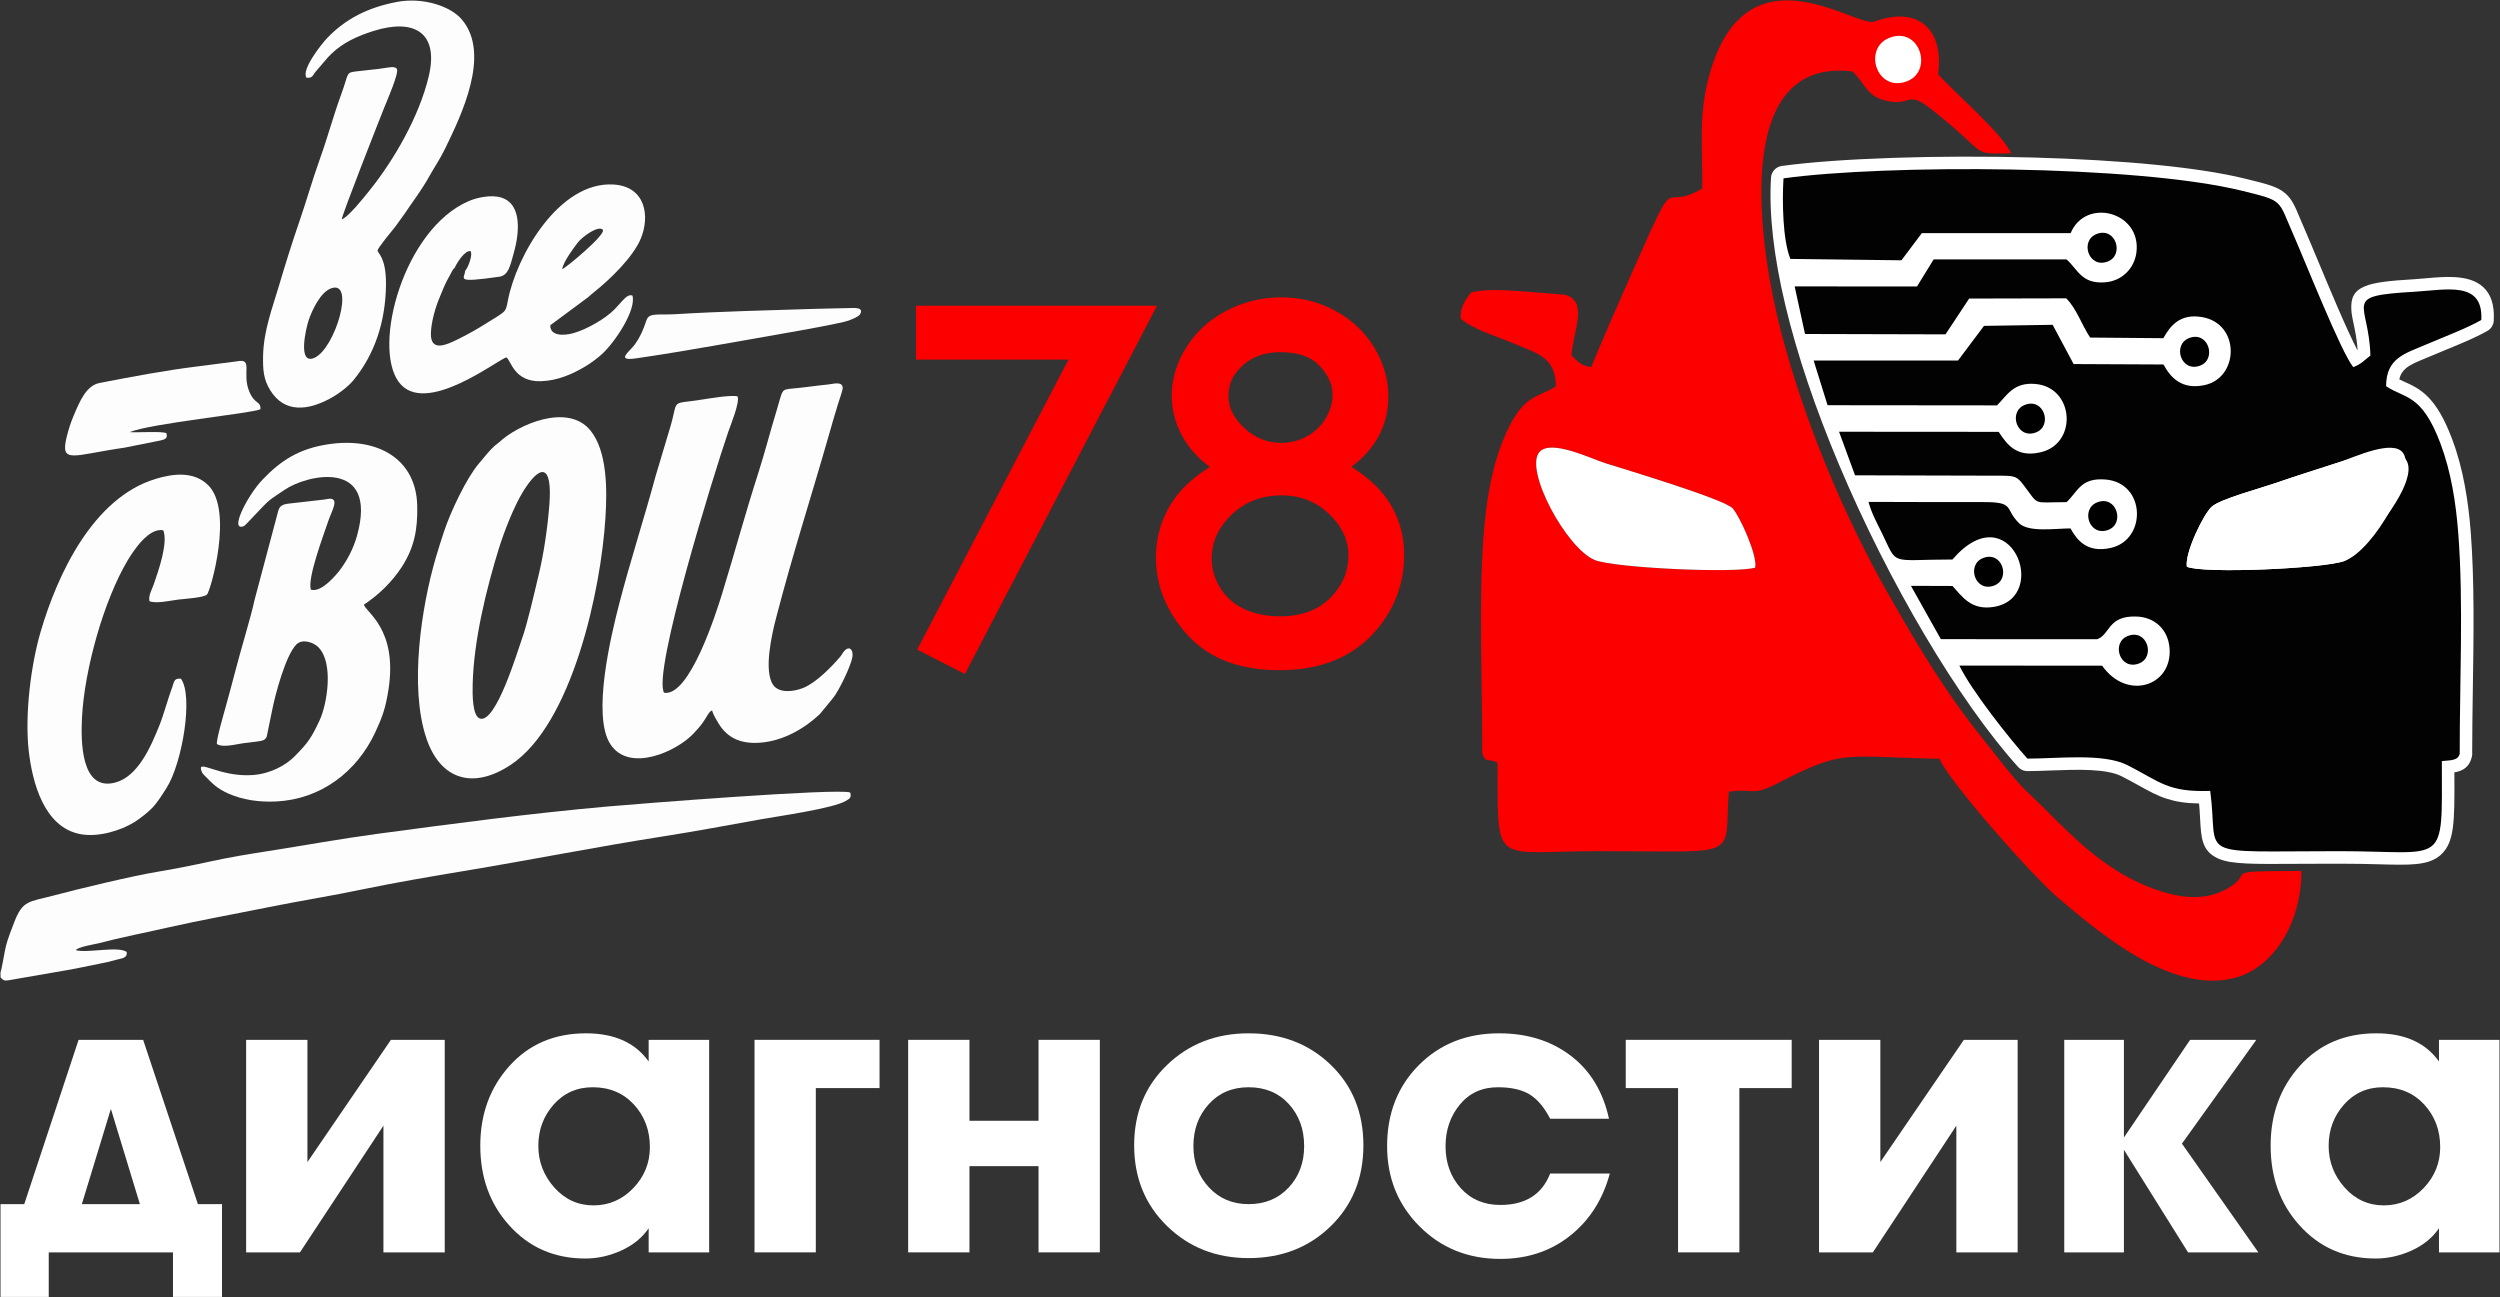
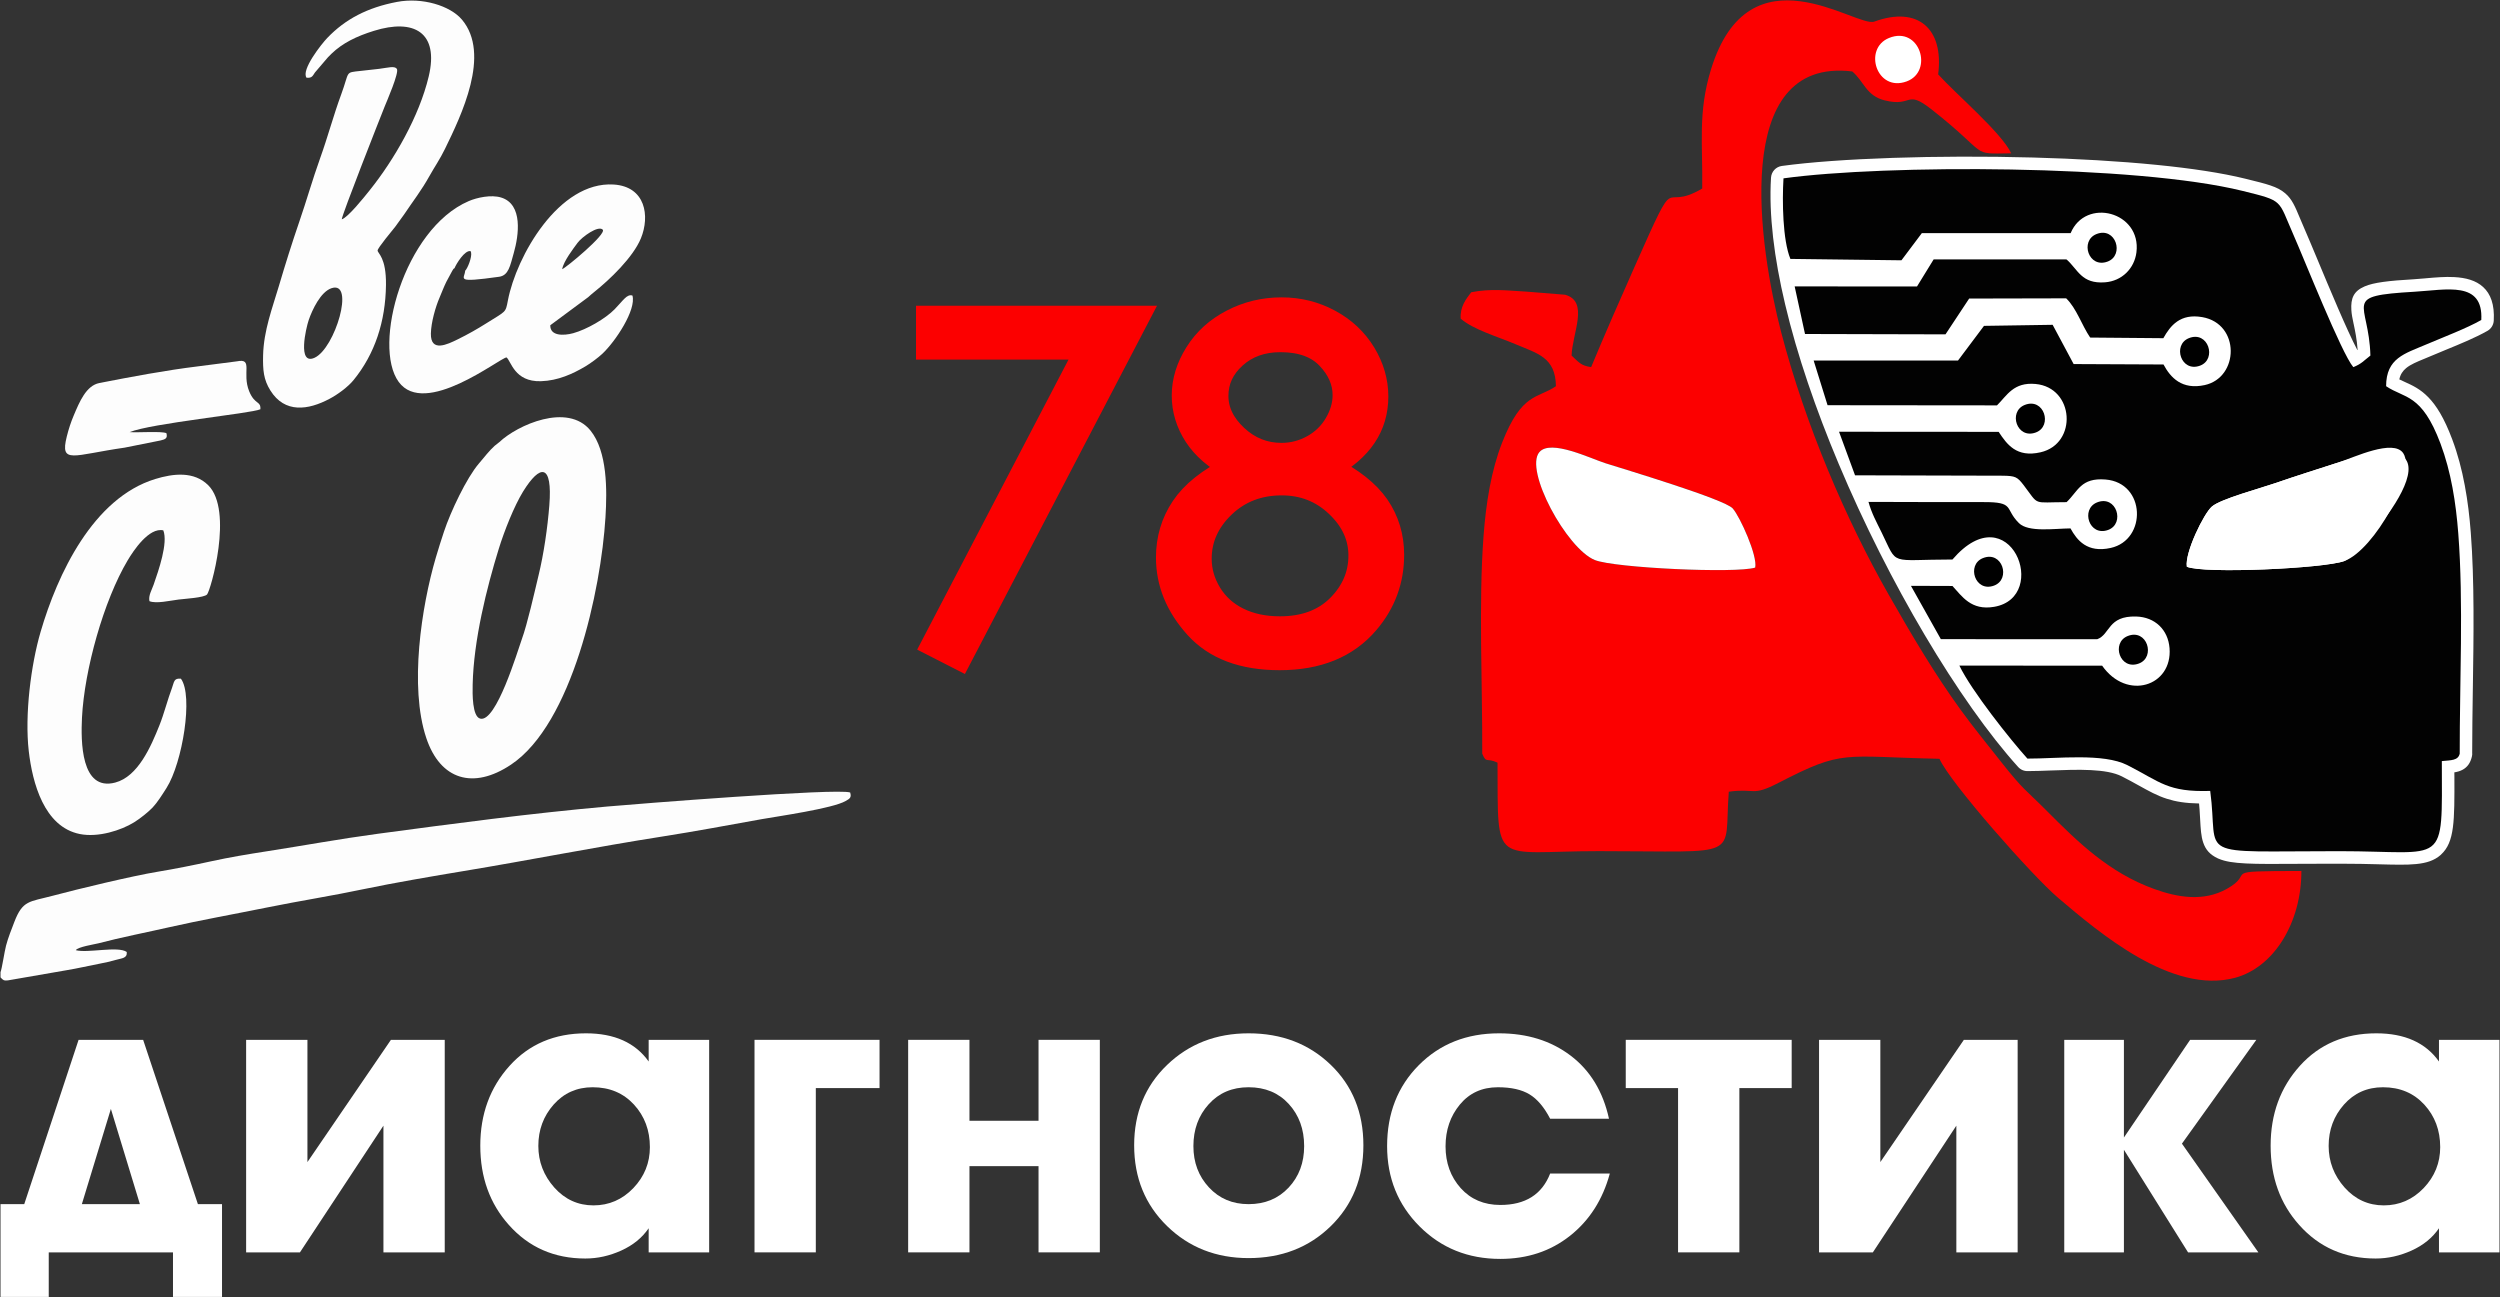
<svg xmlns="http://www.w3.org/2000/svg" xml:space="preserve" width="898px" height="466px" version="1.0" style="shape-rendering:geometricPrecision; text-rendering:geometricPrecision; image-rendering:optimizeQuality; fill-rule:evenodd; clip-rule:evenodd" viewBox="0 0 898 466">
  <rect x="0" y="0" width="898" height="466" fill="#333333" stroke="none" />
  <defs>
    <style type="text/css"> .str0 {stroke:#FC0000;stroke-width:8;stroke-miterlimit:22.926} .fil5 {fill:black} .fil3 {fill:#020202} .fil4 {fill:#FC0000} .fil6 {fill:#FDFDFD} .fil0 {fill:white} .fil7 {fill:#FC0000;fill-rule:nonzero} .fil2 {fill:white;fill-rule:nonzero} .fil1 {fill:white;fill-rule:nonzero} </style>
  </defs>
  <g id="Слой_x0020_1">
    <g id="_2682927058672">
      <path class="fil0" d="M640.63 64.06c-3.66,59.22 49.72,166.45 87.62,208.43 10.85,0.03 27.26,-2.06 35.95,2.37 11.97,6.1 14.42,9.71 29.71,9.24 3.3,24.55 -7.08,21.64 46.39,21.64 38.88,0 36.86,6.3 36.81,-32.36 3.35,-0.33 5.84,-0.17 6.42,-2.66 -0.04,-25.18 1.39,-54.33 -0.51,-79.02 -0.86,-11.21 -2.59,-22.19 -6.38,-32.32 -6.8,-18.16 -12.92,-16.15 -19.55,-20.66 0.02,-10.1 6.68,-11.68 14.29,-14.94 6.55,-2.8 14.55,-5.79 19.9,-8.84 0.78,-14.17 -12.54,-10.82 -23.99,-10.15 -26.61,1.56 -16.37,3.34 -15.84,22.93 -2.34,1.8 -3.18,2.99 -6.15,4.15 -4.27,-5.08 -17.51,-38.5 -21.53,-47.61 -5.6,-12.67 -3.28,-11.99 -18.24,-15.69 -38.2,-9.45 -128.47,-9.53 -164.9,-4.51z" />
      <path class="fil1" d="M643.02 66.26c-1.03,26.56 9.06,62.44 23.84,97.62 17.77,42.26 42.28,83.38 62.51,106.11 2.19,-0.02 4.63,-0.11 7.16,-0.21 10.05,-0.38 21.58,-0.82 28.8,2.86 2.28,1.16 4.39,2.34 6.29,3.39 6.86,3.82 10.67,5.94 22.22,5.58 1.29,-0.04 2.38,0.91 2.54,2.15 0.54,4.04 0.73,7.33 0.87,10.03 0.26,4.78 0.4,7.29 2.37,8.21l0.16 0.07c3.2,1.39 10.43,1.34 25.29,1.24 5.12,-0.03 11.02,-0.07 15.23,-0.07 5.15,0 10.05,0.13 14.21,0.24 9.91,0.27 15.23,0.41 17.54,-1.61l0.1 -0.09c2.57,-2.41 2.54,-8.96 2.49,-22.92l-0.02 -5.48c0,-1.29 0.99,-2.35 2.25,-2.48l1.3 -0.12c1.49,-0.12 2.6,-0.22 2.87,-0.52 0,-7.48 0.12,-15.27 0.24,-23.19 0.28,-18.64 0.58,-37.97 -0.74,-55.18 -0.43,-5.54 -1.07,-11 -2.06,-16.3 -0.99,-5.29 -2.34,-10.43 -4.18,-15.34 -4.79,-12.81 -9.1,-14.76 -13.52,-16.76 -1.65,-0.75 -3.32,-1.5 -5.09,-2.71 -0.76,-0.52 -1.14,-1.38 -1.08,-2.24 0.08,-10.58 6.11,-13.06 13.51,-16.1l2.28 -0.95c1.56,-0.67 3.48,-1.46 5.43,-2.26 4.57,-1.88 9.3,-3.83 12.98,-5.78 -0.19,-5.22 -3.38,-6.72 -7.63,-6.95 -2.66,-0.14 -5.83,0.13 -9.02,0.41 -1.48,0.13 -2.97,0.27 -4.74,0.37 -13.3,0.78 -15.97,1.36 -15.84,3.7 0.06,1 0.34,2.34 0.69,3.98 0.66,3.11 1.52,7.2 1.67,12.7 0.02,0.82 -0.36,1.56 -0.97,2.03 -0.51,0.39 -1.03,0.84 -1.51,1.24l-0.14 0.11c-1.45,1.22 -2.64,2.19 -5.11,3.15 -1.11,0.43 -2.33,0.02 -2.97,-0.92 -3.58,-4.54 -11.85,-24.37 -17.44,-37.79 -1.79,-4.29 -3.3,-7.92 -4.32,-10.21 -0.7,-1.59 -1.33,-3.1 -1.87,-4.4 -1.38,-3.32 -2.15,-5.14 -3.3,-6.14 -1.52,-1.3 -4.46,-2.03 -10.95,-3.63l-0.42 -0.11c-17.38,-4.3 -45.74,-6.64 -74.84,-7.43 -33.12,-0.91 -67.15,0.19 -87.08,2.7zm19.25 99.55c-15.44,-36.73 -25.83,-74.35 -24.13,-101.9 0.07,-1.16 0.96,-2.16 2.16,-2.32 19.8,-2.73 55.37,-3.96 89.92,-3.01 29.44,0.8 58.18,3.19 75.91,7.57l0.42 0.1c7.29,1.81 10.59,2.62 13,4.69 2.07,1.78 2.99,3.99 4.67,8.01 0.49,1.19 1.07,2.56 1.83,4.3 0.95,2.15 2.51,5.89 4.36,10.32 5,11.99 12.17,29.2 15.73,35.13 0.74,-0.44 1.32,-0.92 1.97,-1.47l0.8 -0.67c-0.22,-4.42 -0.96,-7.89 -1.53,-10.59 -0.38,-1.83 -0.7,-3.33 -0.78,-4.7 -0.39,-6.57 3.07,-7.95 20.55,-8.97 1.29,-0.08 2.95,-0.22 4.58,-0.36 3.32,-0.3 6.63,-0.59 9.71,-0.42 7.45,0.41 12.9,3.24 12.33,13.54 -0.04,0.83 -0.49,1.61 -1.26,2.04 -4.07,2.33 -9.53,4.57 -14.78,6.74 -1.76,0.72 -3.49,1.43 -5.38,2.24l-2.34 0.97c-5.37,2.21 -9.81,4.03 -10.37,10.32 1.05,0.6 2.12,1.09 3.19,1.57 5.37,2.43 10.61,4.8 16.14,19.57 1.95,5.21 3.37,10.63 4.41,16.16 1.04,5.53 1.7,11.17 2.13,16.85 1.33,17.28 1.03,36.79 0.75,55.61 -0.12,8 -0.24,15.89 -0.24,23.39 0.02,0.25 0.01,0.51 -0.05,0.77 -0.84,3.56 -3.14,4.08 -6.36,4.38l0.01 3.17c0.06,15.48 0.09,22.75 -4.12,26.63l-0.15 0.14c-3.77,3.31 -9.77,3.15 -20.96,2.85 -3.79,-0.1 -8.25,-0.22 -14.09,-0.22 -7.37,0 -11.56,0.03 -15.22,0.05 -15.56,0.1 -23.16,0.16 -27.34,-1.67l-0.23 -0.09c-4.67,-2.18 -4.87,-5.72 -5.24,-12.49 -0.11,-2.08 -0.25,-4.54 -0.56,-7.41 -11.17,0.06 -15.35,-2.26 -22.52,-6.24 -1.72,-0.96 -3.63,-2.03 -6.13,-3.3 -6.08,-3.1 -16.92,-2.69 -26.36,-2.33 -2.91,0.11 -5.7,0.22 -8.28,0.22 -0.74,0.05 -1.49,-0.23 -2.02,-0.82 -20.69,-22.92 -45.93,-65.07 -64.13,-108.35z" />
      <path class="fil2" d="M644.97 68.03c-0.25,12.07 1.74,26.04 5.39,40.96 4.21,17.27 10.63,35.79 18.34,54.11 8.75,20.83 19.15,41.38 29.87,59.57 10.7,18.16 21.71,33.96 31.7,45.32 1.84,-0.04 3.91,-0.11 6.04,-0.19l0.22 -0.02c10.28,-0.38 22.05,-0.82 29.7,3.08 2.02,1.02 4.04,2.14 5.89,3.17l0.47 0.26c6.55,3.64 10.19,5.67 21.2,5.33 1.15,-0.04 2.22,0.37 3.02,1.06 0.83,0.69 1.4,1.69 1.55,2.82 0.28,2.1 0.47,3.97 0.6,5.62 0.12,1.55 0.21,3.13 0.28,4.56 0.13,2.28 0.22,4.03 0.5,5.21 0.17,0.71 0.38,1.13 0.73,1.29l0.19 0.1c2.88,1.18 9.97,1.14 24.37,1.04l0.37 0c5.62,-0.04 11.95,-0.08 14.9,-0.08 4.83,0 9.84,0.13 14.11,0.24l0.15 0.01c4.88,0.13 8.64,0.23 11.45,0.05 2.4,-0.15 3.94,-0.49 4.71,-1.17l0.11 -0.09c1.89,-1.87 1.87,-8.15 1.82,-21.39l-0.02 -5.51c-0.01,-1.15 0.44,-2.2 1.16,-3 0.73,-0.81 1.75,-1.35 2.89,-1.46l2.37 -0.22c0.01,-6.98 0.12,-14.2 0.23,-21.53l0.01 -0.2c0.28,-18.54 0.57,-37.78 -0.75,-54.93 -0.2,-2.71 -0.47,-5.43 -0.8,-8.15 -0.34,-2.72 -0.74,-5.37 -1.22,-7.93 -0.48,-2.58 -1.06,-5.14 -1.74,-7.67 -0.68,-2.52 -1.45,-4.97 -2.34,-7.35 -2.29,-6.11 -4.42,-9.59 -6.48,-11.75 -1.95,-2.04 -3.94,-2.95 -5.95,-3.86l-0.06 -0.02c-1.71,-0.78 -3.44,-1.56 -5.38,-2.88 -0.68,-0.46 -1.19,-1.07 -1.52,-1.75 -0.34,-0.71 -0.49,-1.49 -0.44,-2.27 0.04,-2.66 0.42,-4.88 1.09,-6.75 -0.38,0.32 -0.77,0.65 -1.16,0.96 -0.78,0.65 -1.49,1.23 -2.3,1.76 -0.91,0.59 -1.94,1.14 -3.31,1.67 -0.98,0.38 -2.01,0.4 -2.95,0.11 -0.92,-0.29 -1.74,-0.86 -2.32,-1.66 -1.89,-2.41 -4.93,-8.65 -8.2,-15.98 -3.28,-7.33 -6.72,-15.6 -9.5,-22.27l-0.02 -0.05c-1.77,-4.23 -3.26,-7.81 -4.28,-10.13l-1.89 -4.44c-0.69,-1.65 -1.23,-2.93 -1.67,-3.79 -0.39,-0.76 -0.73,-1.28 -1.09,-1.59 -0.53,-0.46 -1.44,-0.86 -2.91,-1.32 -1.71,-0.53 -4.03,-1.11 -7.22,-1.9l-0.42 -0.1c-8.16,-2.02 -18.79,-3.61 -30.8,-4.8 -13.36,-1.32 -28.39,-2.17 -43.6,-2.58 -16.43,-0.45 -33.09,-0.41 -48.13,0.06 -14.34,0.45 -27.19,1.27 -36.96,2.42zm1.51 41.9c-3.89,-15.96 -5.95,-30.91 -5.45,-43.74l0.07 -1.69 1.67 -0.21c10.09,-1.27 23.74,-2.19 39.05,-2.66 15.1,-0.47 31.83,-0.52 48.33,-0.07 15.35,0.42 30.48,1.27 43.9,2.6 12.2,1.22 23.02,2.83 31.36,4.89l0.42 0.11c3.31,0.81 5.71,1.41 7.46,1.96 1.99,0.62 3.32,1.25 4.31,2.1 0.8,0.68 1.42,1.58 2.05,2.8 0.57,1.13 1.11,2.42 1.8,4.08l0.88 2.09 0.98 2.27c1,2.25 2.52,5.9 4.31,10.21l0.02 0.05c2.82,6.74 6.3,15.11 9.46,22.17 3.15,7.07 6.03,13.02 7.71,15.15l0.08 0.11c0.06,0.09 0.16,0.16 0.26,0.19 0.1,0.04 0.22,0.03 0.33,-0.01 1.1,-0.43 1.9,-0.85 2.57,-1.29 0.73,-0.48 1.33,-0.97 1.99,-1.52l0.23 -0.2c0.45,-0.37 0.93,-0.78 1.48,-1.21 0.06,-0.04 0.11,-0.1 0.14,-0.17 0.04,-0.07 0.06,-0.15 0.06,-0.23 -0.14,-5.25 -0.98,-9.23 -1.62,-12.26l-0.03 -0.14c-0.35,-1.68 -0.65,-3.08 -0.71,-4.22 -0.13,-2.3 0.84,-3.67 4.43,-4.49 2.43,-0.57 6.52,-0.92 13.29,-1.31 1.53,-0.09 3.04,-0.22 4.53,-0.35l0.15 -0.02c1.54,-0.13 3.08,-0.27 4.77,-0.36 1.59,-0.09 3.12,-0.13 4.52,-0.05 2.51,0.13 4.74,0.68 6.46,2.03 1.82,1.41 2.94,3.57 3.06,6.84l0.04 1.25 -1.1 0.59c-3.72,1.97 -8.48,3.93 -13.08,5.82l-0.1 0.05c-1.88,0.77 -3.73,1.53 -5.38,2.23l-2.29 0.96c-3.53,1.45 -6.72,2.76 -8.9,4.83 -2.06,1.96 -3.35,4.79 -3.39,9.45l0 0.11c-0.01,0.1 0.01,0.19 0.05,0.27 0.03,0.07 0.09,0.14 0.16,0.19 1.6,1.09 3.18,1.81 4.75,2.52l0.04 0.02c2.38,1.08 4.74,2.14 7.25,4.77 2.39,2.51 4.82,6.42 7.32,13.11 0.95,2.54 1.77,5.12 2.47,7.71 0.7,2.6 1.29,5.26 1.8,7.97 0.51,2.73 0.93,5.46 1.26,8.18 0.34,2.72 0.61,5.5 0.83,8.33 1.32,17.22 1.02,36.62 0.74,55.31l0 0.18c-0.12,7.87 -0.24,15.62 -0.23,23.03l0 0.77 -0.5 0.56c-0.5,0.55 -1.24,0.83 -2.18,0.97 -0.56,0.09 -1.24,0.15 -2.02,0.21l-1.29 0.12c-0.12,0.01 -0.23,0.07 -0.31,0.16 -0.07,0.08 -0.12,0.2 -0.12,0.33l0.02 5.5c0.05,14.53 0.07,21.35 -3.13,24.35l-0.15 0.13c-1.51,1.34 -3.79,1.95 -7.1,2.16 -2.91,0.19 -6.77,0.08 -11.79,-0.05l-0.15 0c-3.99,-0.11 -8.67,-0.24 -14.02,-0.24 -5.27,0 -10.42,0.04 -14.88,0.07l-0.38 0.01c-15.11,0.09 -22.47,0.14 -26.05,-1.41l-0.21 -0.1c-1.62,-0.75 -2.47,-2.04 -2.93,-4 -0.35,-1.49 -0.45,-3.4 -0.59,-5.9 -0.07,-1.27 -0.15,-2.68 -0.29,-4.46 -0.13,-1.67 -0.31,-3.48 -0.56,-5.41 -0.02,-0.12 -0.08,-0.23 -0.17,-0.31 -0.1,-0.08 -0.22,-0.12 -0.34,-0.12 -11.84,0.37 -15.9,-1.74 -22.79,-5.57l-0.63 -0.35c-1.78,-0.99 -3.75,-2.09 -6.06,-3.26 -6.76,-3.45 -18.01,-3.02 -27.81,-2.65l-0.15 0.01c-2.48,0.09 -4.86,0.18 -7.07,0.2l-0.91 0.01 -0.6 -0.67c-10.29,-11.57 -21.69,-27.87 -32.75,-46.64 -10.8,-18.33 -21.28,-39.04 -30.1,-60.03 -7.79,-18.52 -14.28,-37.25 -18.55,-54.72zm209.45 17.71c0.41,-0.5 0.85,-0.98 1.31,-1.42 2.72,-2.58 6.24,-4.03 10.12,-5.62l2.27 -0.96c1.46,-0.61 3.41,-1.42 5.38,-2.23l0.08 -0.03c4.03,-1.66 8.18,-3.37 11.6,-5.08 -0.22,-1.25 -0.71,-2.09 -1.4,-2.62 -0.98,-0.77 -2.46,-1.09 -4.21,-1.19 -1.25,-0.07 -2.64,-0.03 -4.1,0.05 -1.35,0.08 -2.99,0.22 -4.65,0.37l-0.15 0.01c-1.37,0.12 -2.77,0.24 -4.65,0.35 -6.53,0.38 -10.43,0.71 -12.62,1.22 -1.04,0.24 -1.34,0.33 -1.34,0.38 0.05,0.83 0.31,2.08 0.63,3.6l0.02 0.09c0.67,3.18 1.56,7.36 1.71,13.05l0 0.03zm-195.49 38.94c-8.15,-19.38 -14.9,-39 -19.22,-57.27 -3.95,-16.64 -5.89,-32.21 -5.07,-45.51 0.07,-1.06 0.5,-2.04 1.2,-2.79 0.68,-0.74 1.61,-1.25 2.69,-1.4 9.99,-1.37 23.98,-2.37 39.83,-2.9 15.66,-0.53 33.16,-0.6 50.4,-0.13 15.52,0.43 30.84,1.29 44.45,2.65 12.38,1.23 23.38,2.88 31.88,4.98l0.43 0.11c3.69,0.91 6.38,1.57 8.49,2.29 2.28,0.77 3.91,1.6 5.32,2.82 1.24,1.06 2.12,2.23 2.94,3.73 0.76,1.39 1.43,2.98 2.28,5.03 0.49,1.16 1.04,2.48 1.82,4.26 0.38,0.85 1.03,2.39 1.85,4.33l2.53 6.03c4.51,10.82 10.79,25.89 14.51,32.94l0.09 -0.07c-0.26,-3.78 -0.91,-6.85 -1.42,-9.28l-0.03 -0.1c-0.39,-1.87 -0.72,-3.43 -0.8,-4.91 -0.25,-4.23 0.78,-6.8 4.78,-8.52 3.24,-1.4 8.66,-2.04 17.64,-2.56 1.06,-0.06 2.67,-0.2 4.27,-0.34l0.26 -0.03c1.61,-0.14 3.21,-0.28 5.01,-0.38 1.69,-0.09 3.35,-0.12 4.97,-0.03 4.16,0.22 7.8,1.17 10.42,3.58 2.66,2.45 4.12,6.24 3.8,12.06 -0.04,0.75 -0.27,1.48 -0.66,2.12 -0.39,0.63 -0.93,1.17 -1.6,1.55 -2.12,1.21 -4.56,2.38 -7.13,3.52 -2.66,1.17 -5.3,2.26 -7.89,3.32l-7.7 3.21c-2.55,1.05 -4.88,2 -6.49,3.33 -1.19,0.98 -2.07,2.24 -2.46,4.05l1.82 0.85c2.86,1.29 5.68,2.57 8.62,5.59 2.85,2.92 5.69,7.42 8.57,15.1 1.01,2.69 1.87,5.41 2.61,8.15 0.74,2.73 1.36,5.52 1.89,8.35 0.54,2.85 0.97,5.68 1.32,8.49 0.35,2.81 0.63,5.67 0.85,8.57 0.66,8.63 0.92,17.89 0.97,27.37 0.06,9.41 -0.09,19 -0.23,28.41l-0.01 0.37c-0.11,7.82 -0.23,15.52 -0.23,22.84 0.02,0.22 0.02,0.45 0.01,0.69 -0.02,0.23 -0.06,0.45 -0.11,0.68 -0.56,2.41 -1.68,3.82 -3.25,4.71 -0.92,0.52 -1.94,0.81 -3.06,0.99l0.02 1.43c0.05,16.06 0.08,23.6 -4.77,28.07l-0.18 0.18c-2.23,1.96 -5.03,2.89 -8.82,3.26 -3.48,0.35 -7.84,0.23 -13.5,0.08l-0.27 -0.01c-3.59,-0.09 -7.82,-0.2 -13.78,-0.2 -8.35,0 -11.74,0.02 -14.68,0.04l-0.55 0.01c-15.79,0.1 -23.51,0.15 -28.08,-1.82l-0.32 -0.13c-2.9,-1.35 -4.42,-3.16 -5.28,-5.7 -0.77,-2.25 -0.92,-4.95 -1.11,-8.5 -0.05,-0.96 -0.11,-2.03 -0.2,-3.37l-0.18 -2.16c-4.86,-0.09 -8.41,-0.67 -11.56,-1.69 -3.52,-1.12 -6.43,-2.75 -10.11,-4.79l-0.15 -0.08c-1.61,-0.9 -3.41,-1.9 -5.92,-3.18 -2.77,-1.41 -6.73,-2.03 -11.12,-2.25 -4.58,-0.24 -9.6,-0.04 -14.27,0.13l-0.08 0c-2.84,0.11 -5.56,0.22 -8.14,0.22 -0.67,0.04 -1.36,-0.07 -1.99,-0.32 -0.61,-0.25 -1.18,-0.64 -1.65,-1.16 -10.53,-11.66 -22.22,-28.26 -33.57,-47.43 -11.08,-18.72 -21.86,-39.95 -30.9,-61.48zm-15.33 -58.18c4.28,18.08 10.95,37.49 19,56.64 8.96,21.31 19.65,42.37 30.67,60.99 11.21,18.94 22.74,35.31 33.1,46.79 0.06,0.06 0.12,0.11 0.18,0.13 0.08,0.03 0.16,0.04 0.24,0.03l0.12 0c2.5,0.01 5.29,-0.1 8.2,-0.21l0.08 0c4.75,-0.18 9.84,-0.38 14.54,-0.13 4.9,0.25 9.41,0.98 12.73,2.67 2.34,1.19 4.3,2.28 6.05,3.25l0.14 0.08c3.49,1.94 6.25,3.48 9.4,4.49 3.14,1.01 6.79,1.54 12.14,1.51l1.8 -0.01 0.19 1.78c0.16,1.47 0.28,2.83 0.37,4.08 0.08,1.12 0.14,2.33 0.2,3.45 0.18,3.22 0.31,5.68 0.91,7.42 0.49,1.46 1.41,2.52 3.17,3.35l0.19 0.08c3.81,1.66 11.26,1.61 26.53,1.51l0.54 -0.01c4.13,-0.02 9,-0.05 14.7,-0.05 5.44,0 9.99,0.12 13.88,0.22l0.26 0.01c5.52,0.15 9.76,0.26 13.02,-0.07 2.94,-0.29 5.03,-0.94 6.56,-2.29l0.13 -0.11c3.56,-3.29 3.53,-10.27 3.48,-25.13 -0.11,-0.36 -0.02,-4.16 -0.02,-5.02l1.82 -0.16c1.36,-0.13 2.51,-0.29 3.27,-0.72 0.6,-0.34 1.05,-0.97 1.32,-2.14 0.02,-0.11 0.01,-0.2 0.01,-0.31 -0.01,-7.41 0.11,-15.17 0.23,-23.05l0 -0.37c0.15,-9.4 0.29,-18.98 0.24,-28.34 -0.06,-9.3 -0.31,-18.45 -0.98,-27.1 -0.21,-2.77 -0.48,-5.57 -0.83,-8.38 -0.35,-2.81 -0.77,-5.56 -1.27,-8.24 -0.5,-2.7 -1.11,-5.39 -1.83,-8.05 -0.72,-2.66 -1.54,-5.26 -2.48,-7.78 -2.66,-7.09 -5.2,-11.16 -7.7,-13.72 -2.4,-2.47 -4.89,-3.59 -7.4,-4.73l-1.65 -0.76c-0.56,-0.27 -1.12,-0.57 -1.7,-0.9l-1.12 -0.63 0.11 -1.27c0.33,-3.77 1.85,-6.22 4.11,-8.07 2.08,-1.7 4.66,-2.76 7.49,-3.92l7.72 -3.22c2.67,-1.09 5.39,-2.21 7.79,-3.28 2.49,-1.11 4.82,-2.23 6.77,-3.34 0.07,-0.04 0.14,-0.1 0.18,-0.17 0.04,-0.07 0.07,-0.15 0.07,-0.24 0.24,-4.49 -0.73,-7.26 -2.52,-8.91 -1.83,-1.69 -4.63,-2.36 -7.93,-2.54 -1.46,-0.08 -2.99,-0.05 -4.55,0.04 -1.45,0.07 -3.16,0.23 -4.88,0.38l-0.26 0.02c-1.49,0.13 -2.99,0.26 -4.37,0.34 -8.51,0.5 -13.55,1.06 -16.31,2.25 -2,0.86 -2.5,2.27 -2.37,4.62 0.07,1.21 0.38,2.65 0.74,4.4l0.02 0.08c0.58,2.76 1.33,6.29 1.55,10.82l0.05 0.98 -1.55 1.32c-0.29,0.24 -0.58,0.48 -1.04,0.83 -0.38,0.3 -0.78,0.57 -1.2,0.82l-1.71 1.02 -1.02 -1.71c-3.65,-6.07 -10.84,-23.34 -15.86,-35.38l-2.51 -6.01c-0.66,-1.57 -1.26,-2.98 -1.83,-4.27 -0.75,-1.7 -1.34,-3.11 -1.85,-4.33 -0.83,-1.99 -1.47,-3.51 -2.1,-4.67 -0.58,-1.06 -1.2,-1.88 -2.03,-2.6 -0.99,-0.86 -2.22,-1.47 -4,-2.07 -1.97,-0.67 -4.58,-1.31 -8.18,-2.2l-0.42 -0.1c-8.32,-2.06 -19.13,-3.68 -31.32,-4.9 -13.55,-1.35 -28.77,-2.2 -44.16,-2.62 -17.16,-0.47 -34.57,-0.4 -50.18,0.12 -15.69,0.53 -29.54,1.51 -39.42,2.88 -0.12,0.01 -0.22,0.07 -0.3,0.15 -0.08,0.08 -0.13,0.19 -0.13,0.3 -0.8,12.9 1.11,28.08 4.97,44.38z" />
      <path class="fil3" d="M785.51 203.57c-0.79,-5.02 6.12,-19.17 9.02,-21.63 3.25,-2.75 17.28,-6.5 22.64,-8.36 7.67,-2.66 15.6,-5.12 23.35,-7.65 4.97,-1.62 19.18,-8.38 22.72,-3.15 4.85,7.16 -10.32,34.81 -21.17,38.75 -7.34,2.67 -50.45,4.65 -56.56,2.04zm-144.88 -139.51c-0.5,8.21 -0.3,22.17 2.48,28.94l39.89 0.5 7.32 -9.75 53.45 0c5.37,-12.9 25.45,-7.71 23.64,6.88 -0.73,5.83 -5.24,10.33 -11.28,10.78 -8.48,0.64 -9.69,-4.56 -13.82,-8.22l-47.74 -0.02 -5.98 9.73 -43.95 -0.02 3.72 17.09 50.46 0.13 8.5 -12.86 34.85 -0.08c3.7,3.55 5.6,9.65 8.62,14.09l26.28 0.23c2.54,-4.53 6.06,-8.96 13.99,-7.57 13.7,2.41 13.26,21.71 0.86,24.41 -8.16,1.78 -12.27,-2.67 -14.79,-7.4l-32.28 -0.15 -7.54 -14.1 -24.66 0.38 -9.34 12.46 -51.85 -0.02 5 16.06 60.86 0.06c3.6,-3.57 5.93,-8.41 13.83,-7.69 14,1.27 15.18,21.48 1.82,24.54 -8.65,1.99 -12.08,-2.84 -15.05,-7.34l-57.34 -0.04 5.75 15.65 53.07 0.14c4.47,0.07 5.19,0.39 7.44,3.32 5.83,7.64 2.93,6.18 15.47,6.18 4.15,-3.92 5.09,-8.85 14,-8.13 14.51,1.17 14.92,21.7 1.85,24.58 -8.46,1.87 -12.1,-2.77 -14.44,-7.02 -5.78,0.04 -15.11,1.5 -18.55,-1.93 -5.25,-5.24 -1.27,-7.58 -12.82,-7.52 -13.72,0.06 -27.46,-0.07 -41.19,-0.07 1.15,4.16 2.86,7.19 4.7,10.95 6.03,12.29 2.28,9.76 25.46,9.74 20.63,-24.01 35.35,13.51 14.97,17 -8.29,1.43 -11.56,-3.83 -14.97,-7.49l-14.91 -0.05 10.74 19.15 56.16 0.03c4.72,-1.72 3.74,-8.45 13.99,-8.16 6.79,0.19 11.48,4.77 12,11.36 1.09,13.69 -15.35,18.99 -24.22,6.29l-51.27 -0.01c4.39,9.12 18.44,26.75 24.44,33.4 10.85,0.03 27.26,-2.06 35.95,2.37 11.97,6.1 14.42,9.71 29.71,9.24 3.3,24.55 -7.08,21.64 46.39,21.64 38.88,0 36.86,6.3 36.81,-32.36 3.35,-0.33 5.84,-0.17 6.42,-2.66 -0.04,-25.18 1.39,-54.33 -0.51,-79.02 -0.86,-11.21 -2.59,-22.19 -6.38,-32.32 -6.8,-18.16 -12.92,-16.15 -19.55,-20.66 0.02,-10.1 6.68,-11.68 14.29,-14.94 6.55,-2.8 14.55,-5.79 19.9,-8.84 0.78,-14.17 -12.54,-10.82 -23.99,-10.15 -26.61,1.56 -16.37,3.34 -15.84,22.93 -2.34,1.8 -3.18,2.99 -6.15,4.15 -4.27,-5.08 -17.51,-38.5 -21.53,-47.61 -5.6,-12.67 -3.28,-11.99 -18.24,-15.69 -38.2,-9.45 -128.47,-9.53 -164.9,-4.51z" />
      <path class="fil4" d="M630.47 203.88c-6.94,2.15 -50.5,0.13 -57.59,-2.71 -10.14,-4.07 -25.48,-32.39 -19.91,-38.8 4.07,-4.69 18.28,2.3 23.7,4.02 6.65,2.12 42.8,12.93 45.73,16.25 2.61,2.96 8.97,17 8.07,21.24zm-19.03 -136.16c-15.59,9.2 -7.86,-8.92 -24.2,27.89 -5.19,11.67 -10.87,24.62 -15.7,36.26 -3.61,-0.54 -4.22,-1.52 -7.03,-4.15 0.28,-8.14 6.37,-19.45 -2.34,-21.85l-13.79 -1.11c-7.05,-0.4 -12.91,-1.17 -19.92,0.22 -1.83,2.39 -4.07,5.18 -3.78,9.49 4.62,3.99 13.48,6.52 19.74,9.19 7.8,3.32 14.32,4.64 14.47,15.06 -6.45,4.49 -12.22,2.11 -19.31,20.23 -3.98,10.15 -5.81,21.79 -6.69,33.56 -1.82,24.26 -0.37,53.28 -0.47,78.21 1.54,3.67 1.46,1.31 5.49,3.23 0.2,38.03 -2.1,31.78 36.42,31.78 52.32,0 44.77,3.22 46.65,-21.35 9.75,-1.34 8.13,1.85 17.84,-3.17 23.52,-12.16 22.85,-9.37 57.83,-8.65 3.75,8.51 33.34,42.08 42.76,50.06 14.35,12.14 40.63,34.75 63.43,28.6 14.02,-3.77 23.85,-19.9 23.82,-38.37 -30.8,0.07 -15.82,0.31 -26.79,6.44 -8.3,4.64 -17.55,3.13 -26.14,0.02 -16.22,-5.88 -27.38,-16.85 -38.74,-28.26 -7.45,-7.48 -8.13,-7.17 -15.94,-17.06 -5.03,-6.39 -9.9,-12.3 -14.86,-19.13 -9.24,-12.75 -17.36,-26.47 -25.77,-41.24 -15.31,-26.89 -29.9,-60.82 -38.65,-94.39 -7.77,-29.82 -18.53,-98.86 25.55,-93.57 4.22,3.54 4.97,8.74 11.67,10.4 10.18,2.52 7.44,-4.12 16.78,3.21 21.41,16.81 13.4,16.02 28.65,15.8 -3.37,-7.3 -19.97,-21.41 -26.23,-28.35 2.12,-16.55 -7.39,-24.64 -22.93,-18.96 -6.4,2.35 -44.95,-27.54 -58.68,17.21 -4.74,15.43 -2.91,26.71 -3.14,42.75z" />
      <path class="fil0" d="M622.4 182.64c-2.93,-3.32 -39.08,-14.13 -45.73,-16.25 -5.42,-1.72 -19.63,-8.71 -23.7,-4.02 -5.57,6.41 9.77,34.73 19.91,38.8 7.09,2.84 50.65,4.86 57.59,2.71 0.9,-4.24 -5.46,-18.28 -8.07,-21.24z" />
      <path class="fil0" d="M785.51 203.57c6.11,2.61 49.22,0.63 56.56,-2.04 5.51,-2.01 50,-52.41 -1.55,-35.6 -7.75,2.53 -15.68,4.99 -23.35,7.65 -5.36,1.86 -19.39,5.61 -22.64,8.36 -2.9,2.46 -9.81,16.61 -9.02,21.63z" />
      <path class="fil0" d="M678.51 13.65c-9.37,3.83 -4.43,19.57 6.37,15.59 9.78,-3.6 4.71,-20.12 -6.37,-15.59z" />
      <path class="fil5" d="M752.99 84.1c-5.93,2.43 -2.8,12.39 4.03,9.87 6.18,-2.28 2.98,-12.73 -4.03,-9.87z" />
      <path class="fil5" d="M786.21 121.48c-5.93,2.43 -2.8,12.39 4.03,9.87 6.19,-2.28 2.98,-12.73 -4.03,-9.87z" />
      <path class="fil5" d="M727.22 145.48c-5.93,2.43 -2.8,12.39 4.03,9.87 6.19,-2.28 2.98,-12.73 -4.03,-9.87z" />
      <path class="fil5" d="M753.22 180.48c-5.93,2.43 -2.8,12.39 4.03,9.87 6.18,-2.28 2.98,-12.73 -4.03,-9.87z" />
      <path class="fil5" d="M712.22 200.49c-5.93,2.42 -2.8,12.38 4.03,9.86 6.19,-2.28 2.98,-12.73 -4.03,-9.86z" />
      <path class="fil5" d="M764.22 228.48c-5.94,2.43 -2.81,12.39 4.03,9.87 6.18,-2.28 2.98,-12.73 -4.03,-9.87z" />
-       <path class="fil6" d="M255.75 255.18c0.56,1.77 1.48,3.24 2.41,4.77 3.11,5.14 7.98,7.3 14.65,6.84 8.88,-0.59 16.66,-5.54 21.7,-10.31l4.74 -5.78c2.08,-2.56 6.24,-11.17 6.9,-14.5 0.52,-2.62 -0.93,-4.41 -2.78,-2.47 -0.58,0.6 -1.02,1.52 -1.52,2.11 -3.17,3.75 -8.81,9.47 -13.38,11.28 -3.45,1.37 -8.56,1.96 -10.71,-1.05 -3.54,-4.94 -0.55,-18.1 0.99,-24.03 6.04,-23.29 12.63,-43.5 19.07,-66.08 1.02,-3.56 2.07,-7.25 3.22,-10.93 0.31,-0.98 1.67,-4.93 1.66,-5.66 -0.04,-2.57 -3.48,-1.43 -5.28,-1.26 -4.21,0.41 -8.39,1.07 -12.69,1.45 -4.33,0.39 -3.45,0.29 -5.88,8.26 -2.21,7.24 -4.09,14.63 -6.41,21.88 -4.65,14.45 -8.59,29 -13.06,43.54 -2.1,6.83 -11.69,37.15 -20.84,35.59 -4.27,-6.95 17.57,-77.67 23.02,-93.63 0.88,-2.57 4.19,-10.53 3.4,-12.79 -1.94,-0.69 -10.3,0.73 -12.94,1.14 -11.85,1.86 -7.98,-0.74 -11.53,10.75l-5.06 16.92c-4.12,15.23 -9.02,30.24 -13.01,45.66 -2.99,11.56 -9.85,40.13 -3.19,50.41 6.81,10.51 24.12,2.53 30.05,-3.99 1.18,-1.28 2.15,-2.32 3.29,-3.92 1.35,-1.9 1.97,-3.68 3.18,-4.2z" />
      <path class="fil6" d="M0.19 349.19l0 1.87 0.34 0.37c0.74,0.7 0.89,0.87 2.33,0.72l21.05 -3.65c3.83,-0.62 7.93,-1.59 11.86,-2.34 2.01,-0.38 3.94,-0.81 5.82,-1.36 2.24,-0.65 4.16,-0.55 3.94,-2.85 -3.13,-2.23 -14,0.5 -18.3,-0.64 0.64,-1.18 6.82,-2.13 8.11,-2.47 7.96,-2.11 17.64,-4 25.75,-5.85 10.78,-2.45 23.77,-4.78 34.8,-7.02 11.67,-2.37 23.55,-4.22 35.16,-6.68 9.59,-2.02 25.51,-4.77 35.43,-6.4 23.78,-3.93 47.58,-8.68 71.53,-12.43 11.91,-1.86 23.74,-4.1 35.58,-6.22 5.51,-0.98 25.57,-3.83 30.18,-6.53 1.42,-0.83 2.17,-1.17 1.61,-3.05 -4.74,-1.6 -76.68,4.1 -87.23,5.04 -27.9,2.49 -55.05,6.12 -82.5,9.8 -13.47,1.81 -26.72,4.25 -40.04,6.32 -6.29,0.97 -13.52,2.18 -19.64,3.53 -6.17,1.35 -13.24,2.78 -19.4,3.79 -9.02,1.49 -28.52,6.18 -37.7,8.63 -8.37,2.23 -10.71,1.53 -13.74,9.43 -1.04,2.71 -2.21,5.62 -2.96,8.46 -0.57,2.15 -1.47,8.3 -1.98,9.53z" />
      <path class="fil6" d="M197.32 181.51c-0.63,8.04 -2.01,17.5 -3.85,25.08 -1.5,6.21 -4.02,17.52 -6.07,23.13 -1.42,3.9 -9.17,30.03 -14.94,28.4 -2.83,-0.8 -2.76,-8.84 -2.68,-12.21 0.35,-15.94 5.02,-34.7 9.39,-48.81 1.98,-6.41 5.53,-15.34 8.7,-20.5 6.16,-9.99 10.65,-10.2 9.45,4.91zm20.17 4.21c0.59,-9.65 0.71,-23.55 -5.39,-31.07 -8.2,-10.13 -26.28,-1.95 -32.72,4.14 -0.64,0.6 -1.01,0.72 -1.68,1.33 -1.98,1.76 -3.69,4.06 -5.67,6.36 -4.45,5.18 -10.21,17.39 -12.55,24.47 -1.01,3.06 -2.03,6.22 -2.95,9.38 -5.14,17.54 -9.57,46.37 -3.41,64.77 5.03,15.03 16.87,18.64 30.46,9.54 21.89,-14.66 32.3,-62.49 33.91,-88.92z" />
-       <path class="fil6" d="M130.72 217.18c5.35,-3.52 10.23,-8.28 13.67,-13.64 4.42,-6.91 5.69,-13.37 5.47,-22.03 -0.41,-16.49 -13.99,-24.63 -31.95,-21.93 -10.29,1.55 -16.92,5.66 -23.67,12.77 -5.41,5.7 -12.05,18.77 -6.63,16.62 0.66,-0.27 7.01,-7.5 9.18,-9.26 1.58,-1.27 3.5,-2.41 5.33,-3.69 7.99,-5.58 33.75,-11.46 26.17,16.25 -1.27,4.67 -3.58,8.97 -6.05,12.29 -1.34,1.82 -6.84,8.47 -10.59,7.24 -1.28,-4.13 4.52,-19.45 6.23,-24.54 1.24,-3.68 4.04,-8.12 0.59,-8.13 -0.47,0 -1.35,0.21 -1.83,0.29l-11.11 1.27c-2.72,0.34 -4.78,0.24 -5.52,2.57l-8.59 32.3c-1.09,5.38 -5.31,19.16 -6.98,25.82 -1.08,4.31 -2.3,8.5 -3.45,12.8 -0.61,2.26 -3.35,11.56 -3.08,13.07 2.07,1.41 6.76,0.09 9.55,-0.29 1.58,-0.22 3.25,-0.36 4.81,-0.59 1.92,-0.29 3.05,-0.41 3.56,-1.86l1.84 -8.99c1.22,-6.25 4.95,-20.13 8.78,-24.01 2.22,-2.25 6.29,-0.7 7.94,1 5.54,5.65 3.15,20.41 0.39,26.29 -2.96,6.3 -4.18,8.04 -8.87,12.8 -3.28,3.33 -8.8,6.35 -15.14,6.8 -12.13,0.86 -20.35,-6.22 -18.32,-1.27 0.3,0.73 0.46,0.85 1.02,1.42 2.82,2.91 4.47,4.68 8.55,6.49 5.14,2.28 11.04,3.15 17.18,2.85 16.11,-0.79 28.99,-10.7 35.56,-24.77 2.57,-5.51 3.74,-8.73 4.78,-15.4 3.39,-21.89 -8.26,-27.84 -8.82,-30.54z" />
      <path class="fil6" d="M64.98 243.78c-2.59,-0.24 -2.4,1.18 -3.18,3.26 -1.56,4.13 -2.88,9.38 -4.54,13.51 -3.01,7.53 -7.66,18.39 -15.89,20.55 -12.37,3.24 -12.34,-14.91 -11.92,-23.37 0.87,-17.13 7.79,-41.97 16.4,-56.44 2.11,-3.55 7.68,-11.94 12.81,-10.79 1.76,4.5 -1.68,14.36 -3.48,19.52 -0.66,1.89 -1.93,3.9 -1.5,5.92 2.37,0.99 7.44,-0.2 10.43,-0.58 2.32,-0.29 9.09,-0.66 10.25,-1.81 1.26,-1.27 9.59,-30.16 0.44,-39.25 -5.12,-5.1 -12.55,-4.23 -19.05,-2.24 -22.32,6.86 -35.09,34.15 -41.15,54.84 -3.5,11.93 -5.76,29.86 -4.27,42.9 1.31,11.37 5.49,27.21 18.34,29.78 6.62,1.33 14.86,-1.33 19.48,-4.2 2.02,-1.24 5.06,-3.63 6.69,-5.35 1.68,-1.78 3.43,-4.56 5,-7.04 5.68,-9 9.67,-33.13 5.14,-39.21z" />
      <path class="fil7 str0" d="M333.03 113.82l75.97 0 -64.12 122.91 -10.02 -5.12 55.55 -106.44 -57.38 0 0 -11.35zm144.55 54.08c8.09,4.03 13.91,8.63 17.47,13.78 3.54,5.17 5.32,11.05 5.32,17.62 0,9.24 -3.01,17.39 -9.05,24.46 -7.37,8.66 -17.95,12.97 -31.69,12.97 -13.25,0 -23.3,-3.78 -30.15,-11.38 -6.84,-7.57 -10.26,-15.95 -10.26,-25.08 0,-6.68 1.78,-12.69 5.37,-18.06 3.56,-5.35 9.54,-10.14 17.92,-14.31 -5.87,-3.03 -10.27,-6.82 -13.22,-11.33 -2.92,-4.51 -4.4,-9.32 -4.4,-14.5 0,-5.21 1.56,-10.3 4.68,-15.25 3.12,-4.99 7.43,-8.88 12.94,-11.72 5.51,-2.87 11.47,-4.29 17.84,-4.29 6.26,0 12.02,1.45 17.34,4.32 5.31,2.86 9.49,6.79 12.49,11.71 3.01,4.96 4.51,10.13 4.51,15.56 0,5.43 -1.42,10.27 -4.28,14.5 -2.84,4.24 -7.13,7.91 -12.83,11zm-17.65 -45.4c-6.54,0 -11.97,1.95 -16.25,5.82 -4.29,3.87 -6.43,8.49 -6.43,13.86 0,5.32 2.31,10.13 6.93,14.45 4.62,4.31 9.99,6.45 16.14,6.45 3.95,0 7.68,-0.97 11.19,-2.92 3.5,-1.95 6.23,-4.62 8.21,-8.01 1.98,-3.4 2.95,-6.8 2.95,-10.22 0,-4.82 -1.95,-9.27 -5.82,-13.33 -3.89,-4.07 -9.54,-6.1 -16.92,-6.1zm0.47 51.44c-8.26,0 -15.16,2.67 -20.76,8.01 -5.59,5.38 -8.4,11.61 -8.4,18.74 0,4.4 1.2,8.54 3.59,12.47 2.39,3.89 5.73,6.93 10.02,9.04 4.28,2.12 9.26,3.18 14.91,3.18 8.74,0 15.67,-2.59 20.85,-7.74 5.15,-5.18 7.74,-11.19 7.74,-18.09 0,-6.71 -2.73,-12.64 -8.19,-17.82 -5.45,-5.2 -12.05,-7.79 -19.76,-7.79z" />
      <path class="fil6" d="M119.14 103.5c8.46,-2.72 1.22,21.65 -6.15,25.01 -6.28,2.85 -3.04,-10.8 -2.1,-13.55 1.24,-3.62 4.28,-10.19 8.25,-11.46zm-9.03 -75.59c2.04,0.23 2.24,-0.78 3.03,-1.88l4.71 -5.51c0.52,-0.46 0.72,-0.73 1.21,-1.21 4,-3.86 8.99,-6.28 15.24,-8.23 14.39,-4.49 23.49,0.51 19.69,16.41 -3.4,14.28 -12.39,29.86 -21.16,40.81 -1.96,2.45 -7.82,9.82 -10.07,10.49 0.14,-1.83 13.53,-35.81 15.37,-40.41 0.76,-1.91 5.36,-12.41 4.42,-13.66 -0.86,-1.14 -3.16,-0.4 -6.36,0.01 -2.23,0.28 -4.47,0.49 -6.74,0.75 -5.66,0.65 -3.76,-0.04 -6.9,8.47 -2.74,7.43 -4.84,15.35 -7.54,22.85 -2.71,7.54 -4.9,15.3 -7.51,22.87 -2.61,7.6 -5.06,15.42 -7.32,23.07 -2.32,7.85 -5.46,15.98 -5.67,24.9 -0.12,5.26 0.16,8.71 2.61,12.61 5.17,8.28 13.57,7.09 21.28,2.99 2.97,-1.58 6.6,-4.25 8.62,-6.73 7.65,-9.4 11.46,-20.99 11.63,-34.15 0.12,-9.88 -2.93,-11.27 -3.01,-12.37 -0.06,-0.84 5.48,-7.45 6.37,-8.6l3.16 -4.37c3.23,-4.84 6.15,-8.51 9.09,-13.78 1.81,-3.24 3.82,-6.13 5.58,-9.76 5.78,-11.87 16.61,-34.01 6.08,-46.45 -4.2,-4.96 -14.22,-8.08 -23.34,-6.34 -10.62,2.03 -18.52,6.17 -25,12.92 -2.01,2.09 -9.49,11.48 -7.47,14.3z" />
      <path class="fil6" d="M201.93 96.69c0.49,-2.84 4.06,-7.46 5.51,-9.44 1.57,-2.14 7.46,-6.4 9.06,-4.76 1.51,1.54 -13.23,13.74 -14.57,14.2zm-38.67 -0.35c0.61,-1.55 3.73,-6.64 5.79,-6.12 0.05,0.08 0.08,0.18 0.09,0.24 0.02,0.07 0.07,0.18 0.08,0.25 0.34,1.71 -1.24,5.67 -2.13,6.54 -0.2,3 -3.94,4.41 12.17,2.17 3.46,-0.48 3.98,-3.99 5.3,-8.59 1.78,-6.23 3.4,-17.48 -4.59,-19.89 -3.57,-1.08 -8.65,0.02 -11.61,1.3 -23.29,10.02 -34.67,51.9 -25.15,64.94 9.38,12.84 36.1,-8.46 38.73,-8.8 1.66,1.3 2.81,8.82 12.33,8.55 6.17,-0.17 11.54,-2.68 16,-5.32 1.93,-1.15 4.61,-3.15 6.04,-4.49 4.83,-4.52 12.3,-15.88 10.86,-20.96 -2,-0.62 -3.28,1.73 -6.41,4.94 -3.3,3.38 -10.06,7.27 -14.88,8.59 -3.33,0.91 -8.32,1.1 -8.22,-2.86l13.62 -10.09c0.62,-0.57 1.34,-1.21 2.1,-1.81 5.7,-4.53 14.02,-12.51 16.82,-19.3 3.3,-8.01 1.7,-18.63 -9.79,-19.35 -19.65,-1.21 -34.96,25.73 -37.99,41.7 -0.85,4.48 -0.63,3.66 -7.76,8.17 -3.25,2.05 -6.58,3.94 -10.22,5.73 -3.75,1.84 -9.79,4.81 -9.67,-2.06 0.07,-4.01 1.68,-9.61 3.12,-12.93 0.79,-1.84 1.56,-3.92 2.44,-5.68l2.11 -3.92c0.38,-0.65 0.46,-0.79 0.82,-0.95z" />
      <path class="fil6" d="M59.78 155.6c-1.77,-0.8 -10.19,-0.15 -13.21,-0.38 7.7,-3.16 43.66,-6.7 46.96,-8.21 0.21,-3.08 -2,-1.55 -4,-6.4 -2.75,-6.66 1.59,-12.03 -4.42,-10.82l-13.87 1.79c-11.68,1.42 -24.17,3.78 -35.54,6 -4.77,0.93 -7.16,6.81 -9.18,11.57 -1.06,2.49 -1.87,4.99 -2.54,7.69 -2.5,10.09 2.24,6.6 20.8,3.95l12.8 -2.56c1.76,-0.42 2.72,-0.73 2.2,-2.63z" />
-       <path class="fil6" d="M292.37 110.95c-16.61,0.55 -33.12,0.89 -49.64,1.9 -6.46,0.4 -9.55,-0.67 -10.52,2.19 -1.28,3.78 -2.23,5.95 -4.2,8.73 -1.72,2.4 -7.11,6.04 0.34,4.97 17.87,-2.58 37.43,-6.27 55.21,-9.34 3.53,-0.61 18.89,-3.34 21.27,-4.26 1.25,-0.48 3.55,-1.33 4.1,-2.26 1.56,-2.61 -2.23,-2.27 -3.93,-2.22 -4.2,0.13 -8.45,0.15 -12.63,0.29z" />
      <path class="fil1" d="M79.75 465.86l-17.61 0 0 -16.01 -44.63 0 0 16.01 -17.32 0 0 -33.33 8.52 0 19.52 -59.02 23.19 0 19.67 59.02 8.66 0 0 33.33zm-29.5 -33.33l-10.42 -34.21 -10.43 34.21 20.85 0z" />
      <polygon id="1" class="fil1" points="159.75,449.85 137.73,449.85 137.73,404.34 107.74,449.85 88.41,449.85 88.41,373.51 110.43,373.51 110.43,417.41 140.42,373.51 159.75,373.51 " />
      <path id="2" class="fil1" d="M254.73 449.85l-21.73 0 0 -8.66c-2.35,3.43 -5.63,6.1 -9.84,8 -4.2,1.91 -8.51,2.87 -12.91,2.87 -11.16,0 -20.31,-4.02 -27.45,-12.04 -6.85,-7.64 -10.28,-17.13 -10.28,-28.48 0,-11.36 3.5,-20.92 10.52,-28.7 7.02,-7.78 16.17,-11.67 27.45,-11.67 10.2,0 17.72,3.37 22.51,10.12l0 -7.78 21.73 0 0 76.34zm-21.29 -37.8c0,-6.04 -1.91,-11.13 -5.72,-15.29 -3.82,-4.14 -8.76,-6.22 -14.83,-6.22 -5.68,0 -10.35,2.08 -14.02,6.22 -3.67,4.16 -5.5,9.1 -5.5,14.85 0,5.65 1.91,10.62 5.72,14.93 3.82,4.28 8.51,6.43 14.09,6.43 5.58,0 10.35,-2.08 14.32,-6.21 3.96,-4.16 5.94,-9.06 5.94,-14.71z" />
      <polygon id="3" class="fil1" points="315.93,390.84 293.04,390.84 293.04,449.85 271.02,449.85 271.02,373.51 315.93,373.51 " />
      <polygon id="4" class="fil1" points="395.06,449.85 373.04,449.85 373.04,418.88 348.23,418.88 348.23,449.85 326.21,449.85 326.21,373.51 348.23,373.51 348.23,402.58 373.04,402.58 373.04,373.51 395.06,373.51 " />
      <path id="5" class="fil1" d="M448.49 371.17c11.84,0 21.67,3.76 29.5,11.3 7.83,7.54 11.74,17.18 11.74,28.92 0,11.75 -3.91,21.43 -11.74,29.07 -7.83,7.63 -17.66,11.45 -29.5,11.45 -11.65,0 -21.41,-3.84 -29.29,-11.52 -7.88,-7.69 -11.81,-17.35 -11.81,-29 0,-11.65 3.93,-21.26 11.81,-28.85 7.88,-7.58 17.64,-11.37 29.29,-11.37zm19.96 40.51c0,-6.06 -1.84,-11.1 -5.51,-15.12 -3.66,-4.01 -8.48,-6.02 -14.45,-6.02 -5.88,0 -10.65,2.03 -14.32,6.1 -3.67,4.06 -5.5,9.07 -5.5,15.04 0,5.88 1.86,10.82 5.58,14.83 3.72,4.01 8.46,6.02 14.24,6.02 5.87,0 10.66,-1.98 14.38,-5.94 3.72,-3.97 5.58,-8.94 5.58,-14.91z" />
      <path id="6" class="fil1" d="M578.25 421.52c-2.55,9.4 -7.32,16.86 -14.31,22.39 -7,5.53 -15.34,8.29 -25.03,8.29 -11.55,0 -21.21,-3.89 -28.99,-11.67 -7.78,-7.78 -11.67,-17.39 -11.67,-28.85 0,-11.74 3.79,-21.43 11.37,-29.06 7.59,-7.64 17.2,-11.45 28.85,-11.45 10.08,0 18.64,2.66 25.69,8 7.04,5.33 11.64,12.89 13.79,22.68l-21.13 0c-2.16,-4.16 -4.63,-7.07 -7.42,-8.76 -2.79,-1.69 -6.58,-2.55 -11.37,-2.55 -5.68,0 -10.23,2.08 -13.65,6.22 -3.43,4.16 -5.14,9.15 -5.14,15 0,5.94 1.81,10.93 5.43,15 3.62,4.03 8.37,6.06 14.24,6.06 9,0 14.97,-3.76 17.91,-11.3l21.43 0z" />
      <polygon id="7" class="fil1" points="624.78,449.85 602.76,449.85 602.76,390.84 583.97,390.84 583.97,373.51 643.57,373.51 643.57,390.84 624.78,390.84 " />
      <polygon id="8" class="fil1" points="724.74,449.85 702.72,449.85 702.72,404.34 672.73,449.85 653.4,449.85 653.4,373.51 675.42,373.51 675.42,417.41 705.42,373.51 724.74,373.51 " />
      <polygon id="9" class="fil1" points="811.2,449.85 785.95,449.85 762.91,413 762.91,449.85 741.48,449.85 741.48,373.51 762.91,373.51 762.91,408.6 786.69,373.51 810.47,373.51 783.75,410.8 " />
      <path id="10" class="fil1" d="M897.81 449.85l-21.73 0 0 -8.66c-2.35,3.43 -5.63,6.1 -9.83,8 -4.21,1.91 -8.52,2.87 -12.92,2.87 -11.16,0 -20.31,-4.02 -27.45,-12.04 -6.85,-7.64 -10.27,-17.13 -10.27,-28.48 0,-11.36 3.49,-20.92 10.51,-28.7 7.03,-7.78 16.18,-11.67 27.45,-11.67 10.21,0 17.72,3.37 22.51,10.12l0 -7.78 21.73 0 0 76.34zm-21.29 -37.8c0,-6.04 -1.91,-11.13 -5.72,-15.29 -3.82,-4.14 -8.76,-6.22 -14.83,-6.22 -5.67,0 -10.35,2.08 -14.02,6.22 -3.67,4.16 -5.5,9.1 -5.5,14.85 0,5.65 1.91,10.62 5.72,14.93 3.82,4.28 8.52,6.43 14.1,6.43 5.57,0 10.34,-2.08 14.31,-6.21 3.96,-4.16 5.94,-9.06 5.94,-14.71z" />
    </g>
  </g>
</svg>